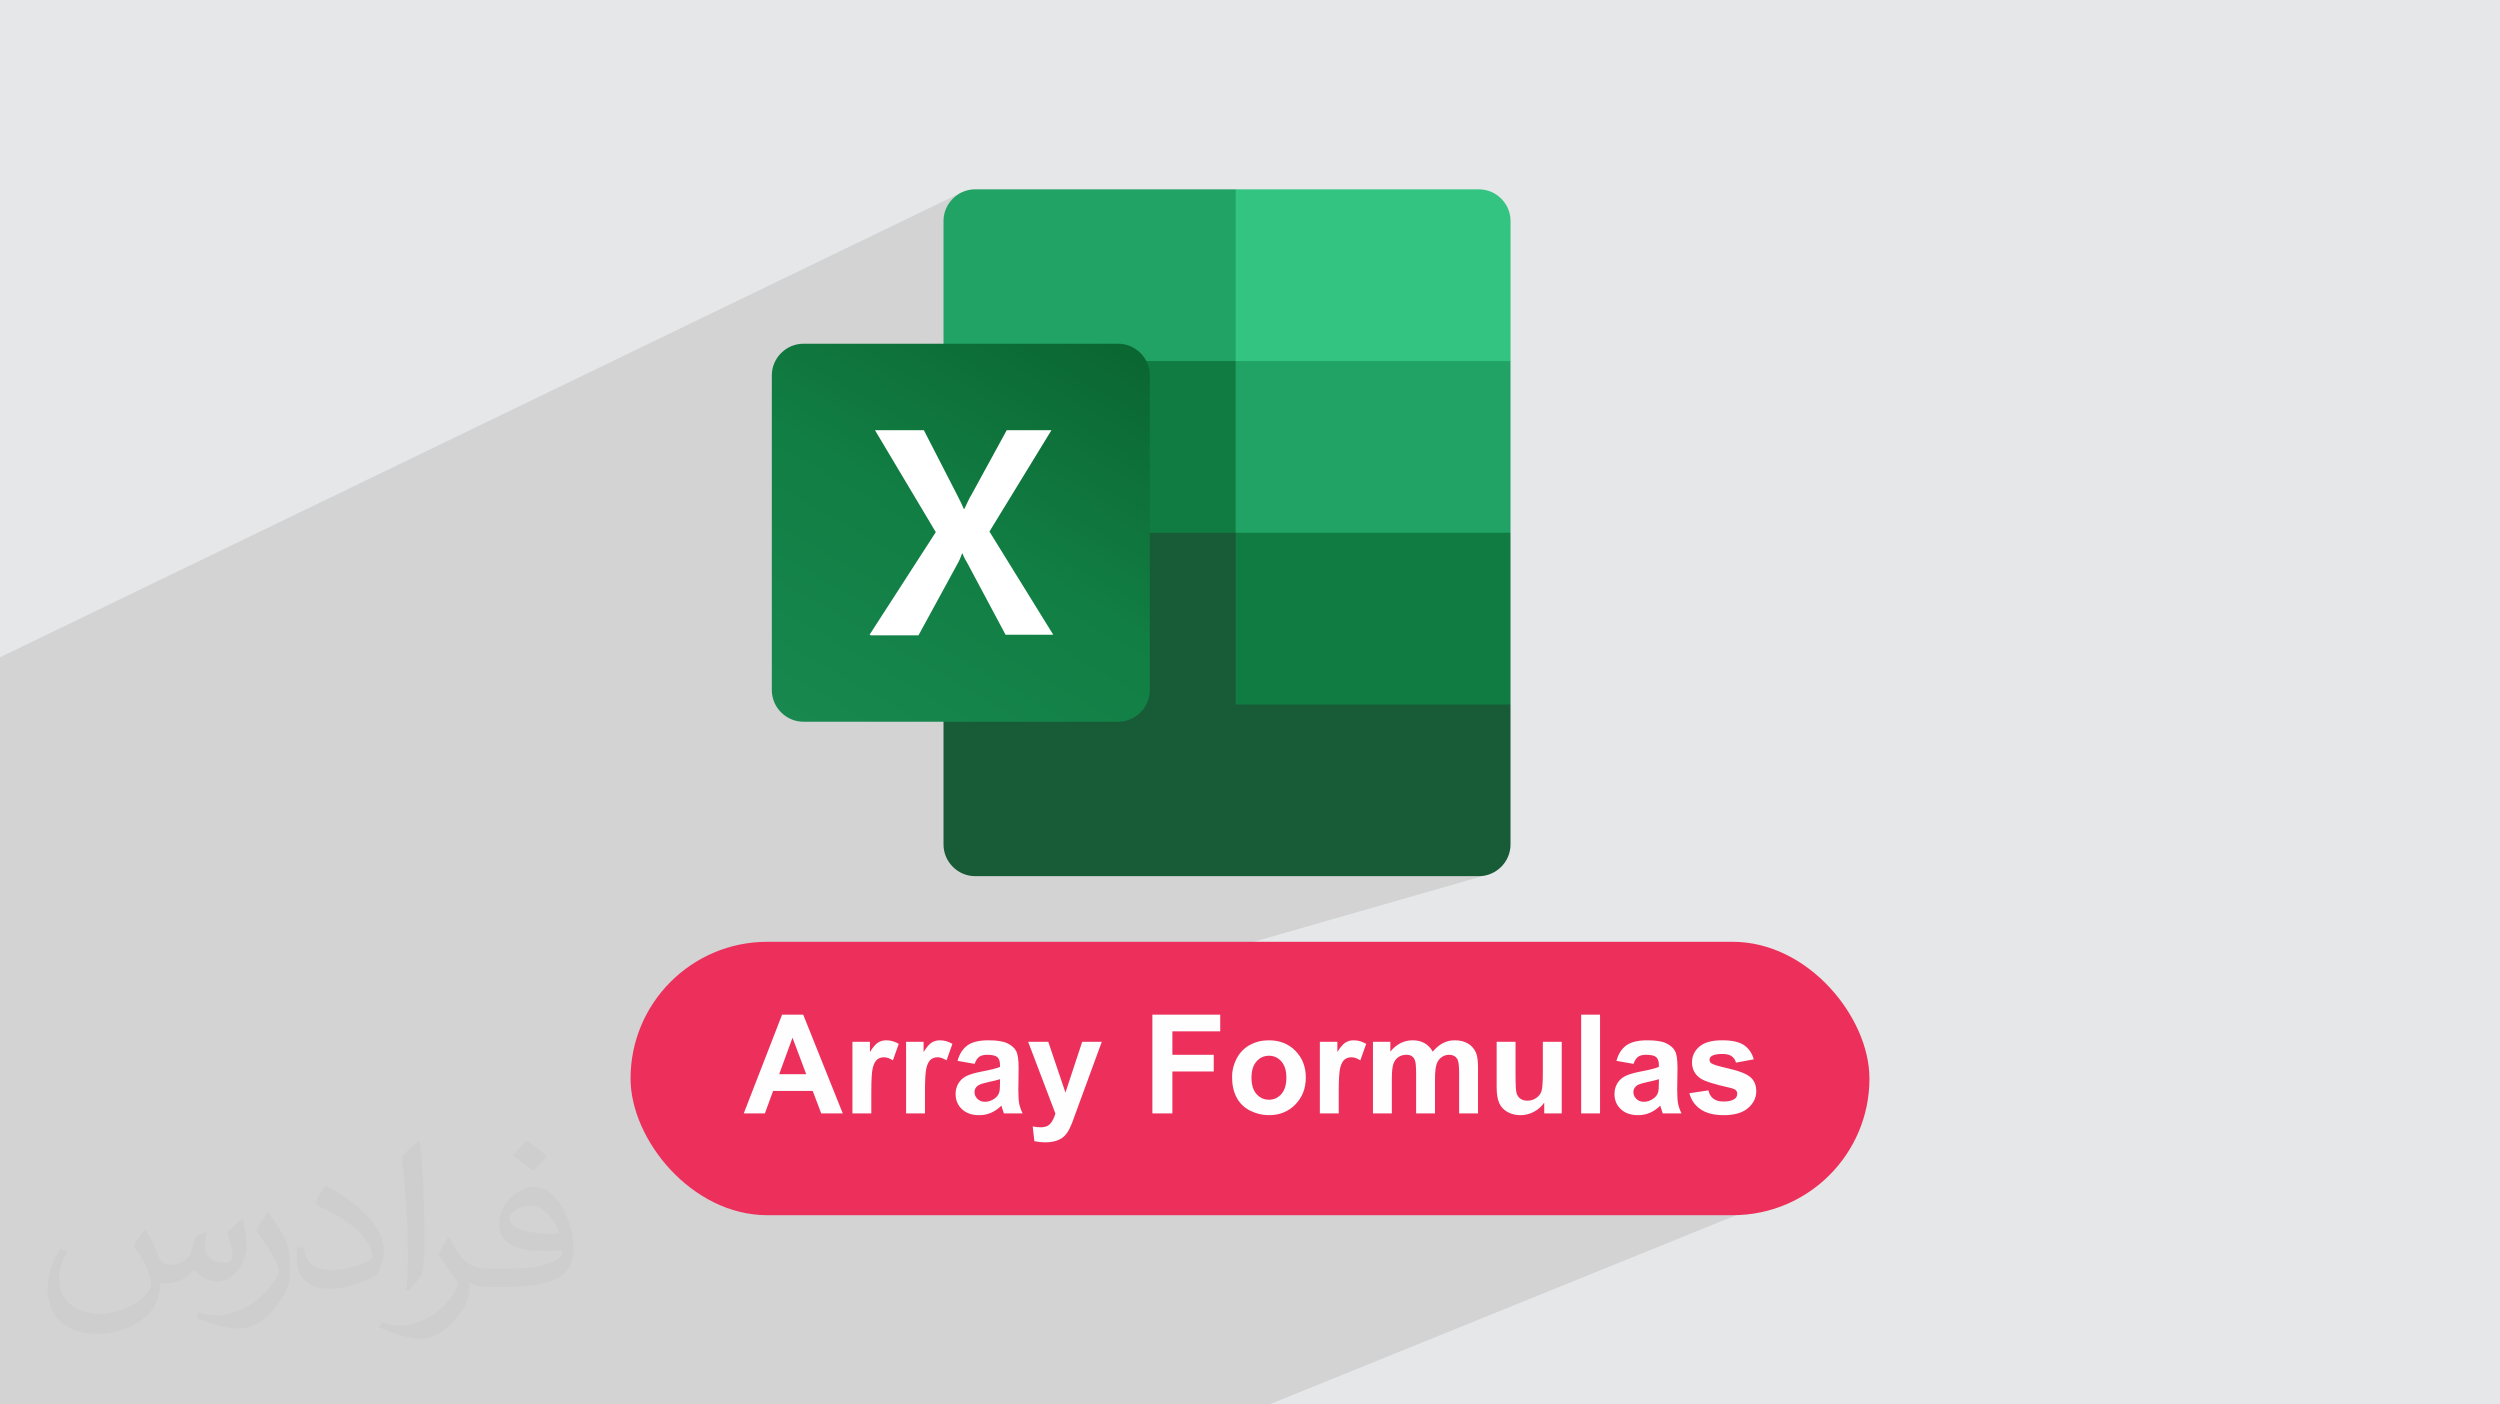
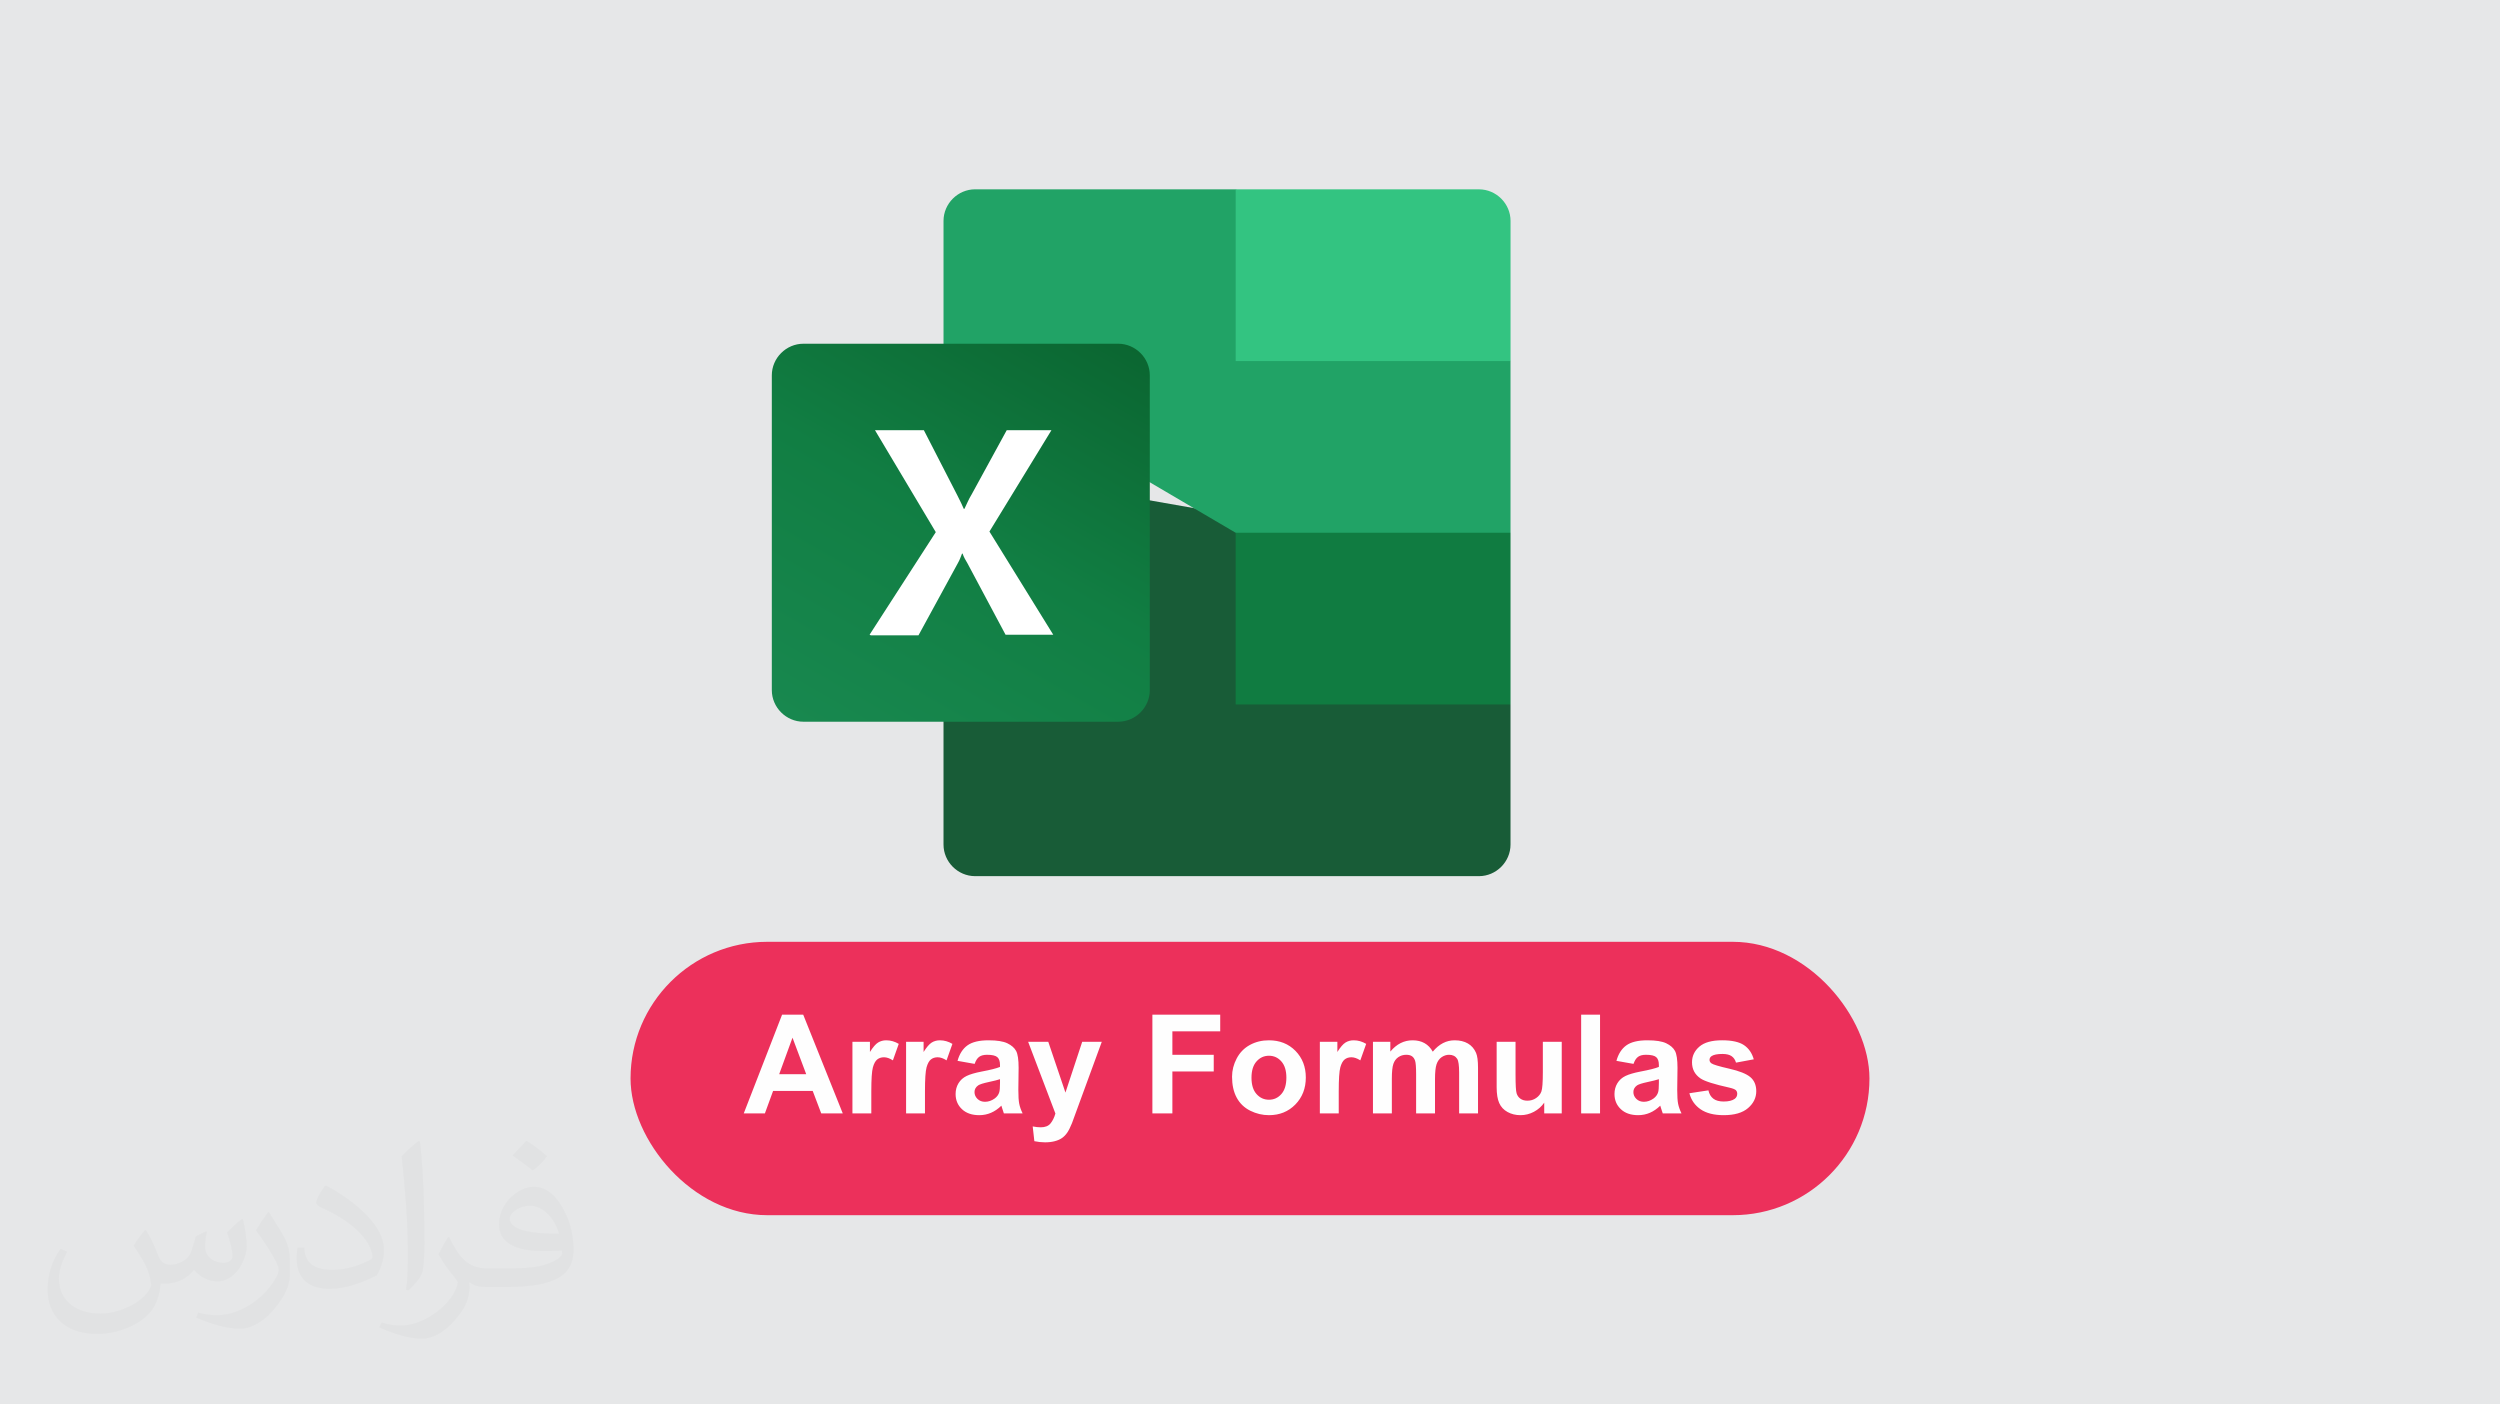
<svg xmlns="http://www.w3.org/2000/svg" xml:space="preserve" width="94.192mm" height="52.917mm" version="1.0" style="shape-rendering:geometricPrecision; text-rendering:geometricPrecision; image-rendering:optimizeQuality; fill-rule:evenodd; clip-rule:evenodd" viewBox="0 0 9404.92 5283.66">
  <defs>
    <style type="text/css">
   
    .fil5 {fill:#107C41}
    .fil3 {fill:#185C37}
    .fil4 {fill:#21A366}
    .fil8 {fill:#33C481}
    .fil9 {fill:#EC305B}
    .fil7 {fill:white}
    .fil10 {fill:#FEFEFE;fill-rule:nonzero}
    .fil2 {fill:#373435;fill-opacity:0.031}
    .fil1 {fill:#2B2A29;fill-opacity:0.102}
    .fil0 {fill:#E6E7E8}
    .fil6 {fill:url(#id0)}
   
  </style>
    <linearGradient id="id0" gradientUnits="userSpaceOnUse" x1="3141.02" y1="2798.99" x2="4066.92" y2="1189.41">
      <stop offset="0" style="stop-opacity:1; stop-color:#18884F" />
      <stop offset="0.502" style="stop-opacity:1; stop-color:#117E43" />
      <stop offset="1" style="stop-opacity:1; stop-color:#0B6631" />
    </linearGradient>
  </defs>
  <g id="Layer_x0020_1">
    <polygon class="fil0" points="-0,0 9404.92,0 9404.92,5283.66 -0,5283.66 " />
-     <path class="fil1" d="M6321.2 3722.09c7.15,58.35 544.1,714.13 544.1,714.13l-2090.62 847.45 -4774.67 0 0 -2811.09 3617.34 -1748.65 1367.69 1111.73 624.62 1451 -2336.98 670.86 3048.52 -235.42z" />
+     <path class="fil1" d="M6321.2 3722.09c7.15,58.35 544.1,714.13 544.1,714.13z" />
    <path class="fil2" d="M548.54 4627.69c17.95,27.21 29.6,53.36 40.96,82.43 8.45,16.91 12.93,48.09 52.57,48.09 11.61,0 28.28,-3.42 43.06,-11.61 16.63,-8.73 29.32,-21.94 35.94,-42l15.85 -53.36 38.57 -19.02 2.64 2.64c-5.27,20.09 -6.59,39.36 -6.59,54.43 0,44.63 38.57,61.56 69.22,61.56 17.95,0 34.09,-8.73 34.09,-25.11 0,-21.13 -8.98,-57.06 -20.62,-89.29 17.95,-17.95 35.94,-35.94 56.53,-50.47l3.17 1.6c8.98,38.04 14,75.56 14,100.66 0,24.57 -10.83,51.79 -19.81,69.49 -18.49,34.87 -51.25,62.62 -90.87,62.62 -30.1,0 -63.65,-15.07 -86.66,-43.06l-1.32 0c-21.66,26.96 -55.22,51.25 -108.86,51.25l-16.63 0c-2.64,35.41 -10.29,60.49 -21.94,82.95 -31.95,62.34 -126.81,106.47 -216.1,106.47 -124.17,0 -186.51,-71.59 -186.51,-166.96 0,-58.91 19.27,-113.6 48.88,-152.42l24.29 10.04c-18.49,35.41 -30.91,68.68 -30.91,101.45 0,89.29 72.66,131.83 156.4,131.83 77.68,0 173.83,-49.41 191.28,-106.72 -6.59,-62.62 -30.1,-91.93 -66.04,-148.99 10.83,-19.02 24.83,-38.04 42.28,-58.38l3.17 0 0 0 0 0 -0.02 -0.09zm1432.13 -336.04c26.15,16.39 51.79,35.66 76.87,57.85 -14,19.81 -31.45,37.79 -53.11,53.64 -25.11,-20.34 -50.19,-37.79 -75.84,-56.27 17.42,-19.55 34.62,-38.29 52.04,-55.22l0 0 0 0 0 0 0 0 0 0 0.03 0zm13.47 244.11c-42.28,0 -76.87,27.75 -76.87,48.34 0,44.13 84.53,57.85 185.72,57.31 -12.68,-51.79 -57.06,-105.68 -108.86,-105.68l0.01 0.03zm-94.86 236.19c54.96,0 103.04,-1.6 139.74,-10.83 40.96,-10.29 75.56,-30.91 75.56,-45.17 0,-3.7 0,-8.19 -1.32,-11.89 -22.98,2.11 -49.41,2.11 -72.38,2.11 -74.49,0 -131.55,-16.91 -154.02,-58.66 -5.55,-11.61 -9.51,-24.57 -9.51,-39.36 0,-40.43 17.42,-79.79 48.09,-107 25.61,-22.45 53.89,-36.44 82.67,-36.44 52.04,0 93.51,41.75 122.57,107.54 15.85,35.94 26.68,77.4 26.68,129.72 0,34.87 -9.51,64.19 -31.17,85.85 -40.43,39.11 -114.92,53.89 -229.04,53.89l-51.79 0 0 0 -13.47 0c-28.28,0 -48.62,-5.02 -64.72,-17.42l-2.64 0c0.79,6.59 1.32,12.93 1.32,19.02 0,25.61 -8.45,58.38 -25.61,84.53 -50.72,75.3 -105.68,108.04 -153.24,108.04 -48.09,0 -107,-18.49 -160.11,-42.54l9.51 -18.49c17.17,7.13 40.96,11.89 73.7,11.89 85.85,0 198.66,-82.43 212.66,-163 -3.17,-6.59 -8.98,-15.32 -17.17,-24.57 -25.11,-29.85 -40.96,-54.68 -55.75,-80.83 12.68,-25.11 24.29,-45.17 35.13,-63.4l4.49 -0.53c36.72,74.77 69.99,117.55 144.23,117.55l11.61 0 0 0 53.89 0 0 0 0 0 0 0 0 0 0 0 0.09 0.01zm-371.98 79c6.34,-34.34 6.87,-72.91 6.87,-108.86l0 -53.36c0,-99.6 -12.68,-244.36 -22.98,-338.68 17.95,-19.27 43.06,-42 62.87,-57.31l5.81 1.6c13.47,118.62 16.63,256 16.63,383.06 0,33.3 -1.32,65.79 -4.49,89.55 -1.85,30.1 -19.27,52.83 -56.53,87.7l-8.19 -3.7zm-382.8 -157.19c1.85,46.77 24.83,83.49 105.15,83.49 49.93,0 92.19,-12.93 138.96,-35.13 8.45,-3.7 12.93,-8.73 12.93,-12.93 0,-29.32 -22.45,-68.15 -60.23,-103.55 -36.72,-33.3 -85.34,-62.62 -130.76,-82.18 -15.6,-6.59 -20.62,-13.47 -20.62,-20.09 0,-13.47 17.95,-41.75 32.77,-62.09l5.02 -0.53c52.04,27.21 110.17,67.64 153.24,112.53 39.11,41.47 63.4,83.49 63.4,129.19 0,33.81 -10.29,65.51 -26.96,95.11 -57.06,28.79 -117.83,50.72 -178.06,50.72 -73.17,0 -123.1,-34.34 -123.1,-114.92 0,-8.73 0,-22.19 3.17,-39.64l25.11 0 0 0 0 0 0 0 0 0 0 0 -0.02 0zm-132.37 -132.9l45.45 73.45c16.63,27.21 32.23,56.81 32.23,103.55l0 59.7c0,48.34 -30.91,100.13 -80.83,151.38 -39.11,34.62 -73.7,49.41 -105.68,49.41 -47.55,0 -101.98,-14.79 -164.85,-41.75l7.13 -18.49c19.81,5.27 42.79,9.77 71.06,9.77 90.36,-0.53 182.8,-66.57 225.08,-147.15 5.02,-9.26 6.87,-17.95 6.87,-24.04 0,-9.26 -5.02,-19.55 -8.98,-28.79 -22.98,-43.31 -48.62,-82.95 -76.87,-119.68 14.79,-23.25 29.6,-45.7 45.7,-67.9l3.7 0.53 0 0 0 0 0 0 0 0 0 0 -0.02 0.01z" />
    <g id="_2062691189296">
      <g>
        <path class="fil3" d="M4648.53 1939.09l-1099.07 -192.93 0 1431.07c0,64.99 53.85,118.83 118.91,118.83l0 0 1895.28 0c65.01,0 118.85,-53.85 118.85,-118.83l0 0 0 -527.12 -1034.02 -711.02 0.05 0 0 0 0 0 0 0 0 0 0.03 0 0 0.03 -0.03 -0.03z" />
        <path class="fil4" d="M4648.53 712.2l-980.18 0c-64.99,0 -118.86,53.84 -118.86,118.85 0,0 0,0 0,0l0 527.13 1099.02 646.03 580.94 192.88 453.05 -192.88 0 -646.03 -1034.02 -646.01 0 0 0 0.05 0.05 0 -0.05 0 0.03 0 0.02 -0.02z" />
-         <polygon class="fil5" points="3549.5,1358.13 4648.56,1358.13 4648.56,2004.1 3549.5,2004.1 " />
        <path class="fil6" d="M3022.4 1293.09l1184.29 0c65,0 118.82,53.85 118.82,118.82l0 1184.32c0,64.99 -53.85,118.86 -118.82,118.86l-1184.29 0c-64.99,0 -118.86,-53.85 -118.86,-118.86l0 -1184.32c0,-64.98 53.85,-118.82 118.86,-118.82z" />
        <path class="fil7" d="M3271.38 2387.72l249.01 -385.83 -228.77 -383.52 183.92 0 125.58 244.49c11.26,22.43 20.24,40.36 24.68,51.59l2.24 0c8.96,-17.96 15.72,-35.86 26.9,-53.85l132.35 -242.24 168.22 0 -233.29 381.33 240.03 388.04 -179.43 0 -143.58 -269.16c-6.73,-11.17 -13.42,-22.43 -17.93,-35.86l-2.23 0c-4.46,11.23 -8.96,24.68 -15.69,35.86l-148.05 271.44 -179.4 0 -4.46 -2.23 0 0 -0.05 0.1 0 -0.1 -0.05 -0.05 0 -0.02z" />
        <path class="fil8" d="M5563.69 712.2l-915.09 0 0 646.03 1034.02 0 0 -527.13c0,-64.99 -53.84,-118.82 -118.85,-118.82l0 0 0 0 0 -0.05 -0.05 0 -0.03 0 0 -0.03z" />
        <polygon class="fil5" points="4648.53,2004.14 5682.56,2004.14 5682.56,2650.1 4648.53,2650.1 " />
      </g>
      <g>
        <rect class="fil9" x="2372.1" y="3543.04" width="4660.73" height="1028.45" rx="514.23" ry="514.23" />
        <path class="fil10" d="M3170.41 4188.49l-81 0 -32.07 -84.54 -148.95 0 -30.86 84.54 -79.53 0 144.19 -371.38 79.45 0 148.77 371.38zm-137.45 -147.3l-51.61 -137.45 -50.13 137.45 101.75 0zm244.91 147.3l-71.06 0 0 -269.19 65.87 0 0 38.21c11.32,-18.07 21.53,-29.91 30.6,-35.54 9.08,-5.61 19.37,-8.39 30.86,-8.39 16.26,0 31.9,4.5 46.94,13.41l-22.04 62.07c-12.02,-7.78 -23.17,-11.67 -33.46,-11.67 -10.02,0 -18.5,2.77 -25.42,8.21 -6.91,5.53 -12.36,15.4 -16.34,29.74 -3.97,14.35 -5.96,44.43 -5.96,90.16l0 82.98zm201.85 0l-71.06 0 0 -269.19 65.88 0 0 38.21c11.32,-18.07 21.52,-29.91 30.59,-35.54 9.09,-5.61 19.37,-8.39 30.86,-8.39 16.26,0 31.9,4.5 46.94,13.41l-22.04 62.07c-12.02,-7.78 -23.17,-11.67 -33.46,-11.67 -10.02,0 -18.5,2.77 -25.41,8.21 -6.92,5.53 -12.36,15.4 -16.35,29.74 -3.97,14.35 -5.96,44.43 -5.96,90.16l0 82.98zm186.82 -186.2l-64.32 -11.41c7.27,-26.28 19.8,-45.73 37.52,-58.35 17.71,-12.62 44.08,-18.94 79.01,-18.94 31.73,0 55.41,3.72 70.97,11.24 15.48,7.53 26.45,17.03 32.77,28.62 6.31,11.58 9.51,32.76 9.51,63.71l-1.04 82.98c0,23.6 1.13,41.06 3.37,52.3 2.25,11.24 6.48,23.25 12.7,36.05l-70.54 0c-1.81,-4.66 -4.14,-11.58 -6.82,-20.75 -1.13,-4.23 -2,-7 -2.52,-8.29 -12.1,11.92 -25.06,20.83 -38.9,26.79 -13.83,5.97 -28.52,9 -44.16,9 -27.59,0 -49.37,-7.53 -65.27,-22.57 -15.91,-14.96 -23.86,-33.97 -23.86,-56.97 0,-15.13 3.63,-28.7 10.89,-40.63 7.26,-11.84 17.37,-21.01 30.51,-27.32 13.06,-6.3 31.9,-11.84 56.53,-16.59 33.2,-6.22 56.27,-12.1 69.08,-17.46l0 -7.17c0,-13.84 -3.37,-23.68 -10.11,-29.66 -6.83,-5.88 -19.62,-8.82 -38.38,-8.82 -12.71,0 -22.57,2.51 -29.66,7.61 -7.17,5.01 -12.87,13.92 -17.28,26.63zm95.44 57.57c-9.08,3.02 -23.51,6.65 -43.31,10.89 -19.7,4.23 -32.67,8.38 -38.72,12.35 -9.26,6.66 -13.92,14.96 -13.92,25.07 0,10.03 3.71,18.59 11.15,25.85 7.43,7.26 16.85,10.89 28.35,10.89 12.8,0 25.07,-4.23 36.74,-12.62 8.56,-6.49 14.27,-14.27 16.94,-23.6 1.82,-6.05 2.77,-17.63 2.77,-34.66l0 -14.18zm105.9 -140.57l75.73 0 64.57 190.96 63.02 -190.96 73.65 0 -94.92 259.08 -17.11 46.77c-6.31,15.65 -12.28,27.58 -17.98,35.88 -5.62,8.22 -12.19,14.96 -19.53,20.06 -7.36,5.19 -16.43,9.17 -27.24,12.02 -10.71,2.85 -22.91,4.31 -36.47,4.31 -13.67,0 -27.15,-1.47 -40.38,-4.31l-6.22 -55.51c11.15,2.17 21.27,3.29 30.25,3.29 16.59,0 28.88,-4.84 36.82,-14.61 7.96,-9.78 14.1,-22.22 18.33,-37.25l-102.52 -269.72zm467.33 269.19l0 -371.38 255.19 0 0 62.76 -179.99 0 0 88.18 155.6 0 0 62.75 -155.6 0 0 157.68 -75.21 0zm299.71 -137.88c0,-23.68 5.79,-46.59 17.46,-68.73 11.67,-22.22 28.18,-39.07 49.54,-50.74 21.35,-11.67 45.12,-17.55 71.49,-17.55 40.72,0 74,13.23 100.02,39.69 26.02,26.54 38.99,59.91 38.99,100.36 0,40.81 -13.14,74.61 -39.34,101.41 -26.28,26.79 -59.3,40.2 -99.15,40.2 -24.63,0 -48.15,-5.62 -70.54,-16.77 -22.31,-11.15 -39.33,-27.49 -51,-49.11 -11.67,-21.53 -17.46,-47.81 -17.46,-78.75zm73.14 3.8c0,26.71 6.31,47.2 18.93,61.38 12.7,14.27 28.26,21.36 46.85,21.36 18.5,0 34.06,-7.09 46.6,-21.36 12.53,-14.18 18.84,-34.84 18.84,-61.9 0,-26.36 -6.31,-46.68 -18.84,-60.86 -12.54,-14.27 -28.1,-21.36 -46.6,-21.36 -18.59,0 -34.15,7.09 -46.85,21.36 -12.62,14.18 -18.93,34.67 -18.93,61.38zm328.23 134.08l-71.06 0 0 -269.19 65.88 0 0 38.21c11.32,-18.07 21.52,-29.91 30.59,-35.54 9.09,-5.61 19.37,-8.39 30.86,-8.39 16.26,0 31.9,4.5 46.94,13.41l-22.04 62.07c-12.02,-7.78 -23.17,-11.67 -33.46,-11.67 -10.02,0 -18.5,2.77 -25.41,8.21 -6.92,5.53 -12.36,15.4 -16.35,29.74 -3.97,14.35 -5.96,44.43 -5.96,90.16l0 82.98zm128.73 -269.19l65.35 0 0 36.74c23.43,-28.27 51.35,-42.46 83.76,-42.46 17.2,0 32.16,3.55 44.78,10.63 12.71,7.09 23.09,17.81 31.12,32.16 11.84,-14.35 24.63,-25.07 38.29,-32.16 13.67,-7.08 28.27,-10.63 43.83,-10.63 19.71,0 36.39,3.98 50.14,12.02 13.65,8.04 23.85,19.79 30.59,35.36 4.92,11.41 7.35,29.99 7.35,55.68l0 171.85 -71.06 0 0 -153.62c0,-26.71 -2.42,-43.91 -7.34,-51.6 -6.58,-10.11 -16.77,-15.22 -30.43,-15.22 -9.94,0 -19.36,3.03 -28.19,9.08 -8.73,6.14 -15.13,15.05 -19.01,26.72 -3.89,11.75 -5.79,30.24 -5.79,55.58l0 129.06 -71.06 0 0 -147.3c0,-26.11 -1.3,-43.05 -3.8,-50.57 -2.51,-7.61 -6.4,-13.32 -11.75,-17.03 -5.28,-3.71 -12.54,-5.53 -21.62,-5.53 -10.97,0 -20.83,2.94 -29.57,8.82 -8.82,5.97 -15.04,14.44 -18.84,25.59 -3.8,11.15 -5.7,29.65 -5.7,55.41l0 130.62 -71.06 0 0 -269.19zm644.28 269.19l0 -40.28c-9.86,14.35 -22.73,25.76 -38.72,34.32 -16,8.47 -32.85,12.71 -50.57,12.71 -18.15,0 -34.41,-3.97 -48.76,-11.93 -14.44,-7.96 -24.81,-19.19 -31.21,-33.54 -6.48,-14.44 -9.68,-34.33 -9.68,-59.74l0 -170.73 71.05 0 0 123.96c0,37.95 1.3,61.12 3.97,69.68 2.61,8.56 7.36,15.39 14.36,20.31 6.92,5.01 15.74,7.52 26.45,7.52 12.19,0 23.09,-3.37 32.77,-10.02 9.68,-6.66 16.25,-14.96 19.79,-24.89 3.54,-9.94 5.36,-34.15 5.36,-72.79l0 -113.77 71.06 0 0 269.19 -65.88 0zm138.92 0l0 -371.38 71.06 0 0 371.38 -71.06 0zm197.01 -186.2l-64.32 -11.41c7.27,-26.28 19.8,-45.73 37.52,-58.35 17.72,-12.62 44.08,-18.94 79.01,-18.94 31.73,0 55.42,3.72 70.97,11.24 15.48,7.53 26.45,17.03 32.77,28.62 6.31,11.58 9.51,32.76 9.51,63.71l-1.04 82.98c0,23.6 1.13,41.06 3.37,52.3 2.25,11.24 6.48,23.25 12.7,36.05l-70.54 0c-1.81,-4.66 -4.14,-11.58 -6.82,-20.75 -1.13,-4.23 -1.99,-7 -2.52,-8.29 -12.09,11.92 -25.06,20.83 -38.9,26.79 -13.82,5.97 -28.52,9 -44.16,9 -27.58,0 -49.37,-7.53 -65.27,-22.57 -15.91,-14.96 -23.86,-33.97 -23.86,-56.97 0,-15.13 3.63,-28.7 10.89,-40.63 7.26,-11.84 17.37,-21.01 30.51,-27.32 13.06,-6.3 31.9,-11.84 56.54,-16.59 33.19,-6.22 56.27,-12.1 69.07,-17.46l0 -7.17c0,-13.84 -3.37,-23.68 -10.11,-29.66 -6.83,-5.88 -19.62,-8.82 -38.38,-8.82 -12.71,0 -22.57,2.51 -29.66,7.61 -7.17,5.01 -12.87,13.92 -17.28,26.63zm95.44 57.57c-9.08,3.02 -23.5,6.65 -43.3,10.89 -19.71,4.23 -32.68,8.38 -38.73,12.35 -9.26,6.66 -13.92,14.96 -13.92,25.07 0,10.03 3.71,18.59 11.15,25.85 7.43,7.26 16.85,10.89 28.36,10.89 12.79,0 25.06,-4.23 36.73,-12.62 8.56,-6.49 14.27,-14.27 16.94,-23.6 1.82,-6.05 2.77,-17.63 2.77,-34.66l0 -14.18zm114.72 52.9l71.58 -10.89c3.03,13.75 9.16,24.21 18.5,31.29 9.25,7.18 22.3,10.72 38.98,10.72 18.41,0 32.25,-3.37 41.59,-10.11 6.22,-4.75 9.34,-11.15 9.34,-19.1 0,-5.36 -1.73,-9.87 -5.1,-13.4 -3.54,-3.37 -11.5,-6.58 -23.77,-9.43 -57.48,-12.71 -93.88,-24.29 -109.27,-34.75 -21.35,-14.62 -31.98,-34.85 -31.98,-60.69 0,-23.42 9.26,-43.05 27.67,-58.96 18.41,-15.91 46.94,-23.86 85.58,-23.86 36.82,0 64.22,6.05 82.13,18.07 17.89,12.1 30.25,29.91 36.99,53.52l-66.91 12.44c-2.86,-10.54 -8.39,-18.67 -16.43,-24.29 -8.04,-5.62 -19.53,-8.38 -34.49,-8.38 -18.85,0 -32.33,2.59 -40.55,7.86 -5.44,3.71 -8.12,8.57 -8.12,14.44 0,5.1 2.33,9.43 7.08,12.97 6.49,4.75 28.71,11.41 66.74,20.05 38.04,8.65 64.58,19.19 79.62,31.72 14.96,12.63 22.39,30.34 22.39,53 0,24.63 -10.28,45.9 -30.94,63.62 -20.57,17.72 -51.09,26.63 -91.55,26.63 -36.65,0 -65.7,-7.44 -87.14,-22.22 -21.35,-14.79 -35.36,-34.85 -41.93,-60.26z" />
      </g>
    </g>
  </g>
</svg>